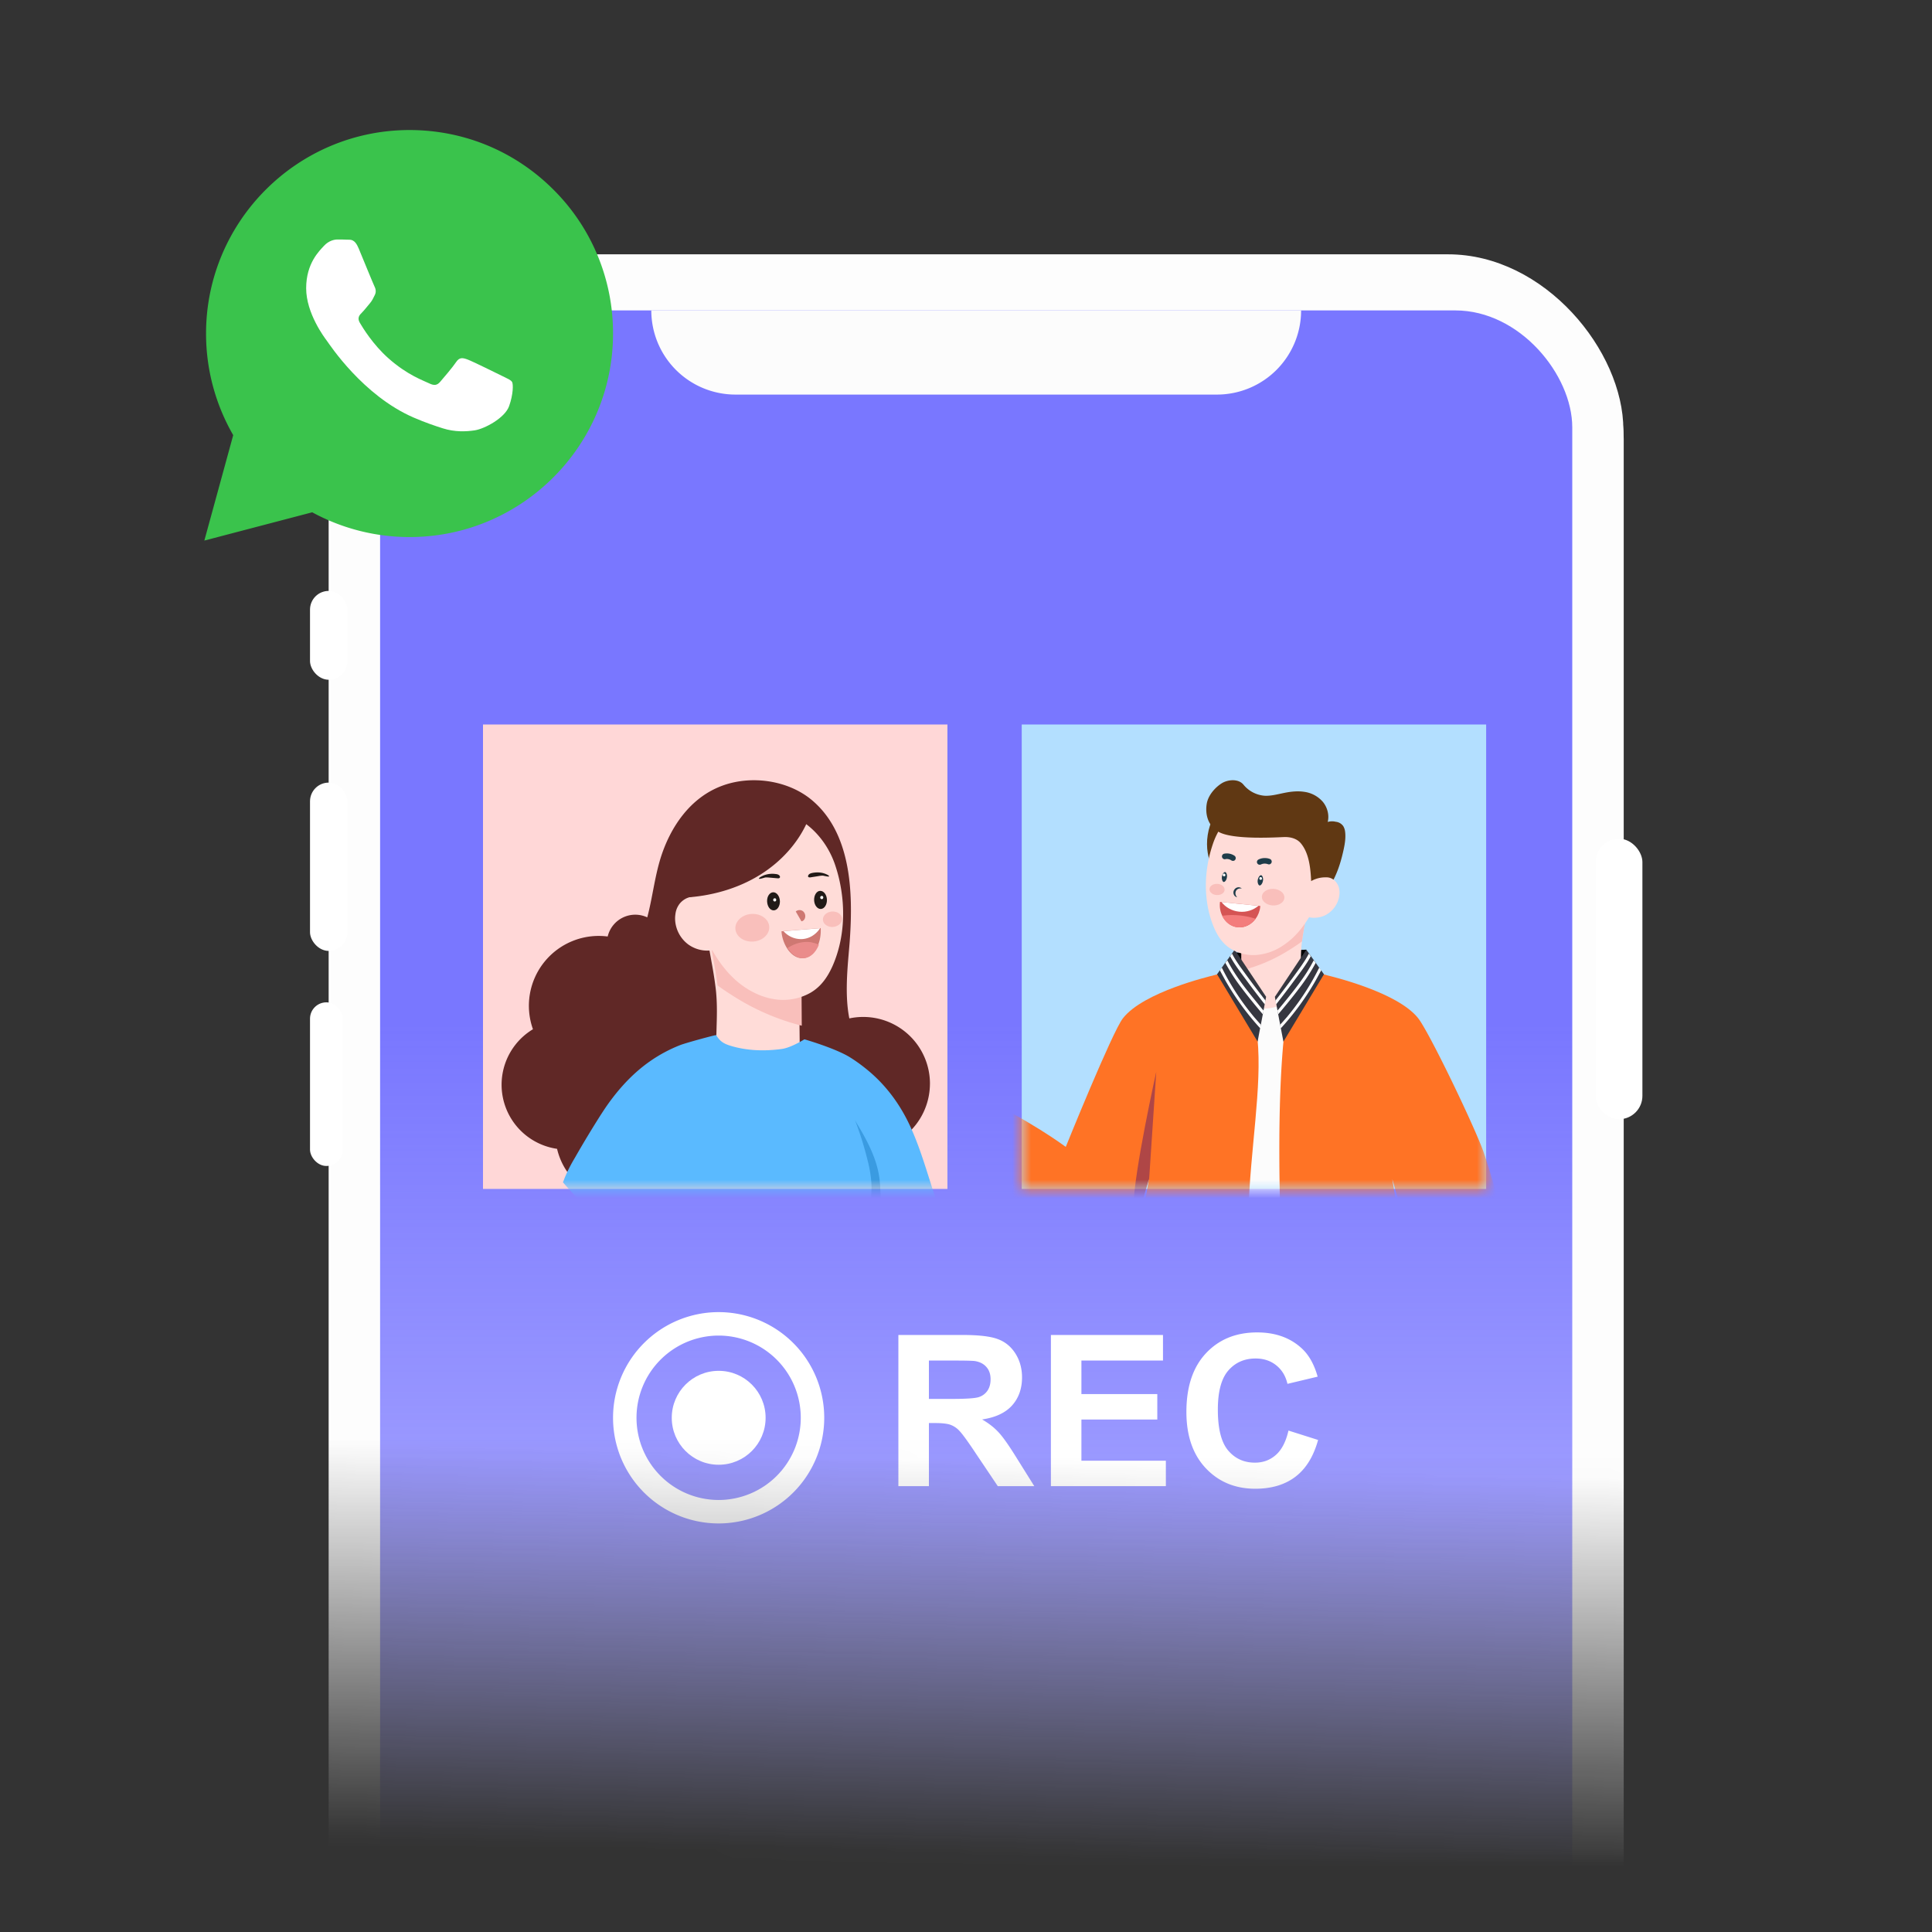
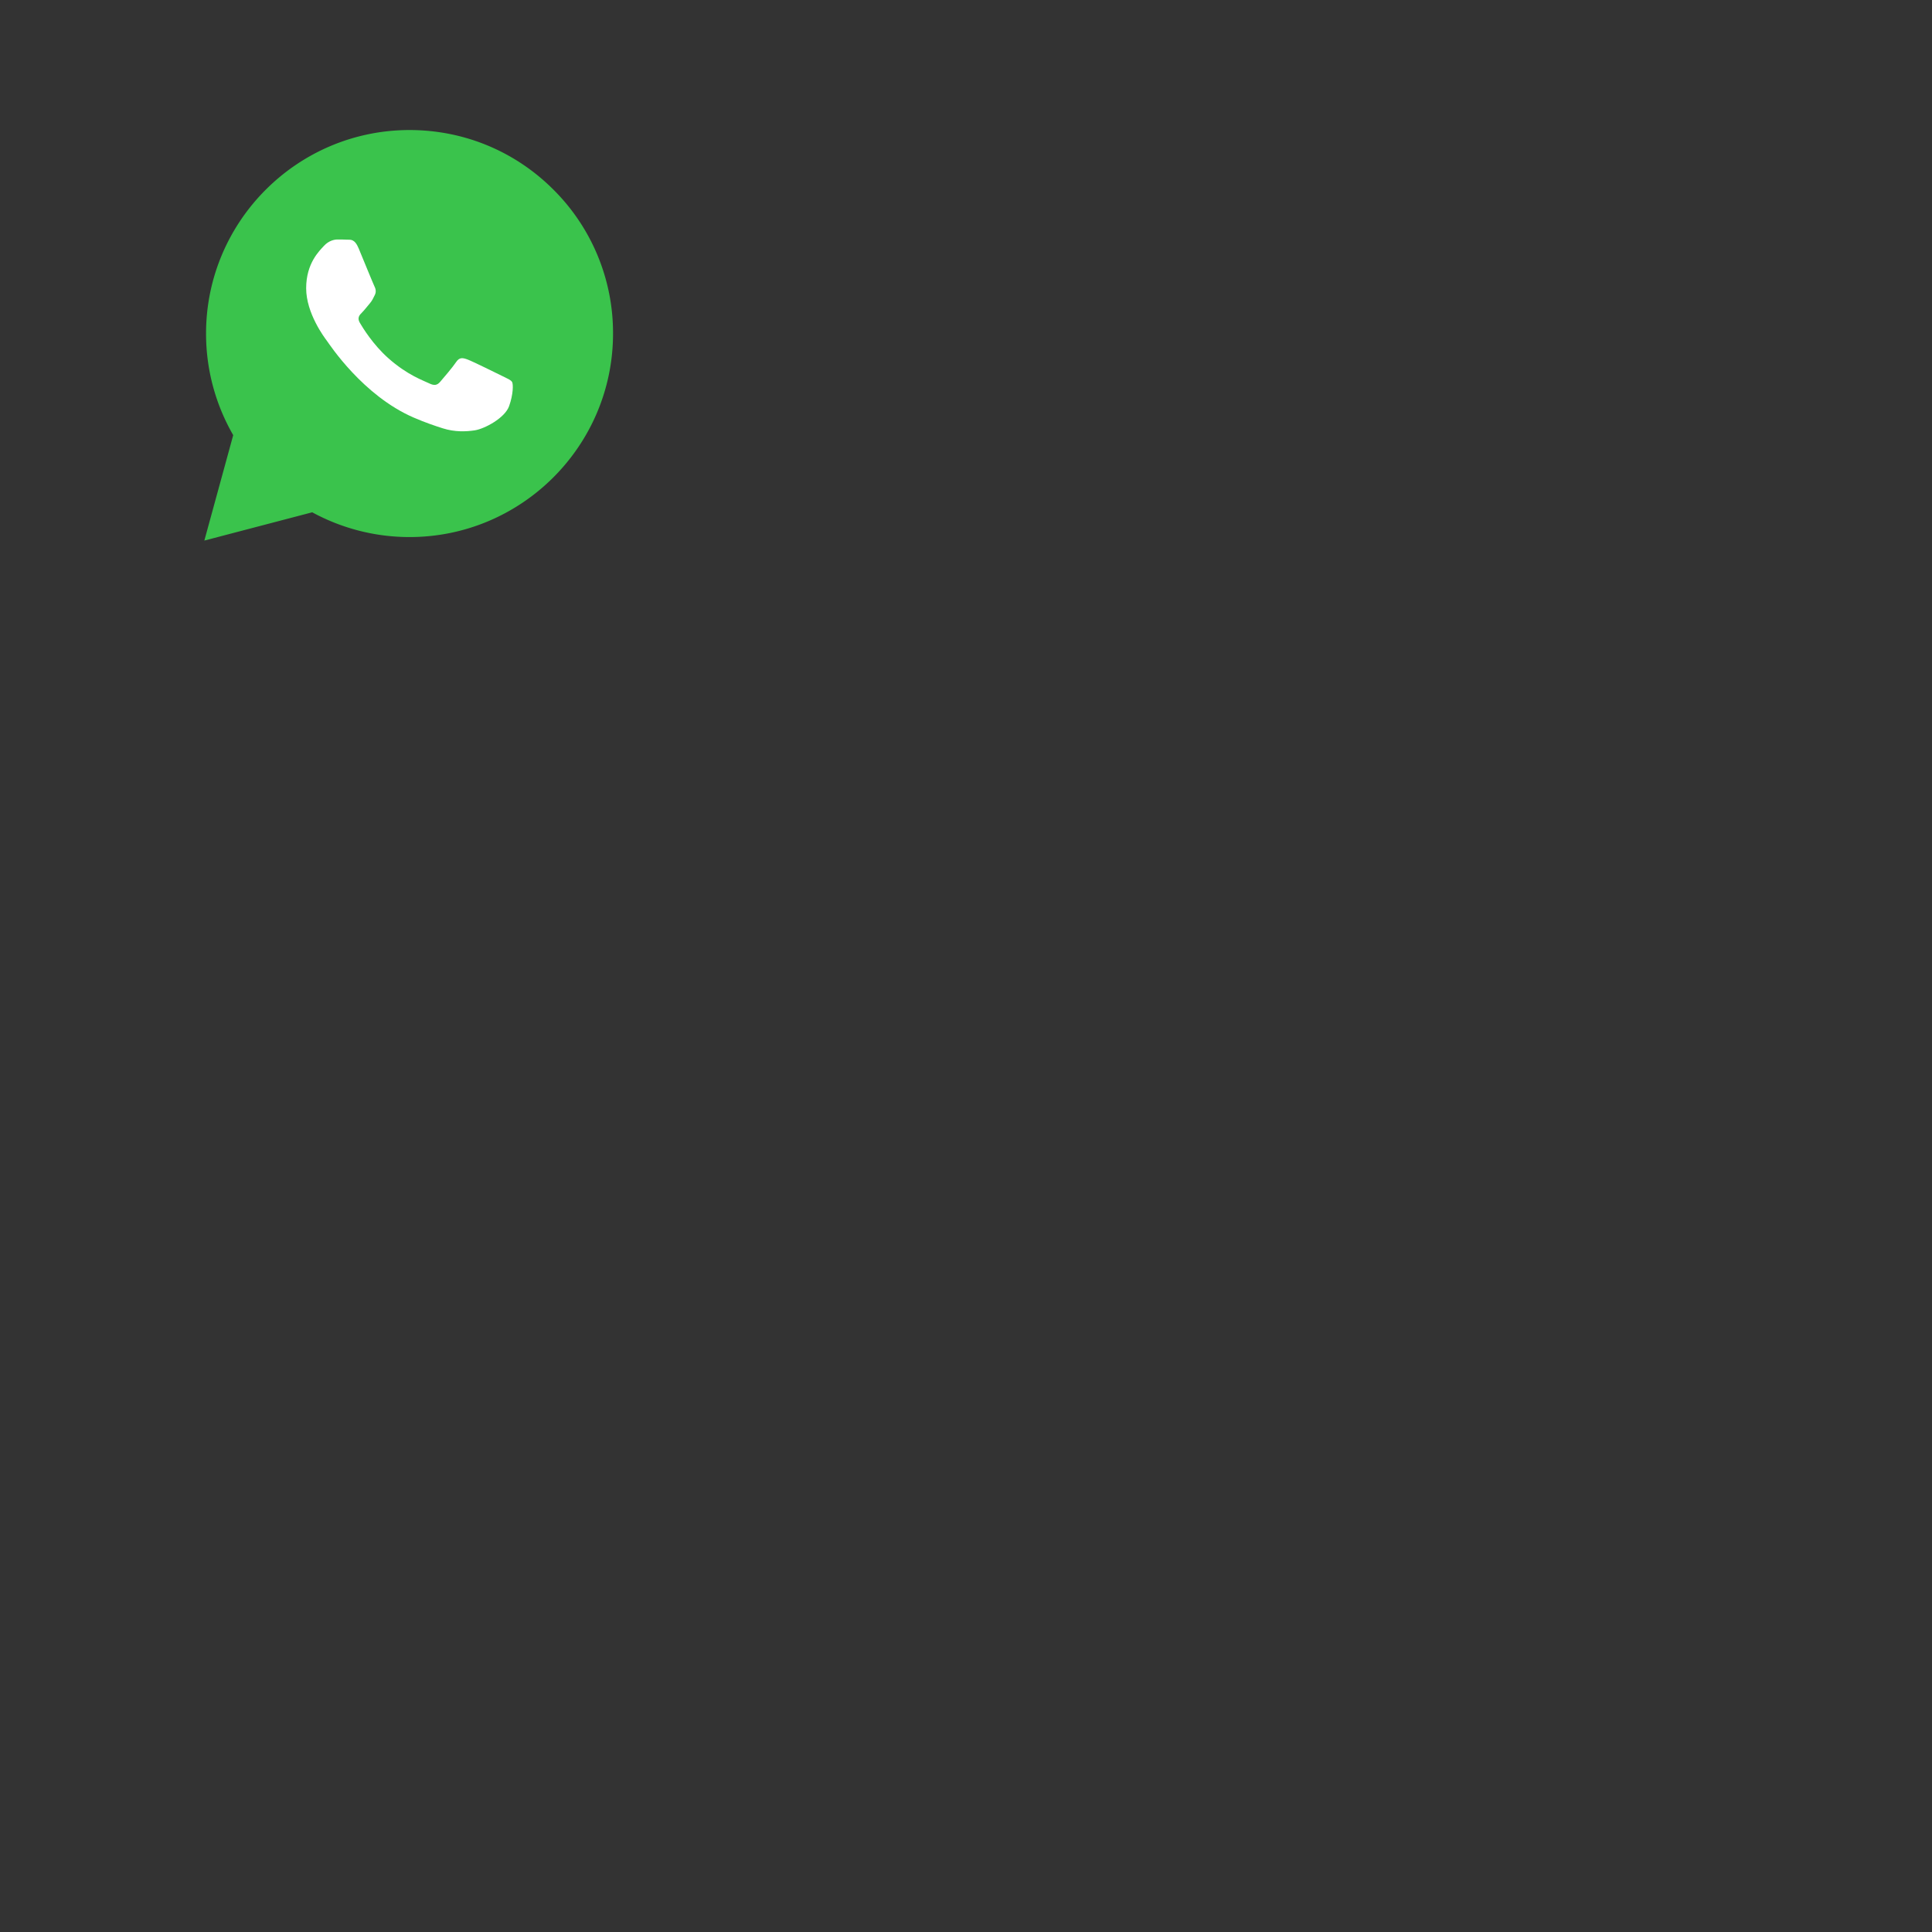
<svg xmlns="http://www.w3.org/2000/svg" width="104" height="104" fill="none">
  <rect width="100%" height="100%" fill="#333333" stroke="none" />
  <mask id="b" width="78" height="89" x="14" y="11" maskUnits="userSpaceOnUse" style="mask-type:alpha">
-     <path fill="url(#a)" d="M14 11h78v89H14z" />
-   </mask>
+     </mask>
  <g mask="url(#b)">
    <rect width="69.675" height="138.837" x="17.711" y="13.69" fill="#FDFDFD" rx="9.437" />
    <rect width="69.71" height="137.659" x="17.695" y="14.193" fill="#FDFDFD" rx="9.437" />
    <rect width="64.174" height="132.878" x="20.461" y="16.71" fill="url(#c)" rx="6.292" />
    <path stroke="#fff" stroke-width="1.263" d="M43.737 76.32a5.055 5.055 0 0 1-5.053 5.056 5.055 5.055 0 0 1-5.052-5.056 5.055 5.055 0 0 1 5.052-5.057 5.055 5.055 0 0 1 5.053 5.057Z" />
    <path fill="#fff" d="M48.36 80v-8.138h3.458c.87 0 1.5.074 1.893.222.396.145.712.404.95.777.236.374.355.802.355 1.283 0 .61-.18 1.115-.539 1.515-.359.396-.895.646-1.61.75.356.207.648.434.877.682.234.248.546.689.939 1.321L55.676 80h-1.965l-1.188-1.77c-.422-.634-.71-1.031-.866-1.194a1.222 1.222 0 0 0-.494-.339c-.174-.063-.45-.094-.827-.094h-.333V80H48.36Zm1.643-4.696h1.216c.788 0 1.28-.033 1.476-.1a.885.885 0 0 0 .461-.344c.111-.163.167-.367.167-.61 0-.275-.074-.495-.223-.661-.144-.17-.35-.278-.616-.322-.133-.019-.532-.028-1.199-.028h-1.282v2.065ZM56.57 80v-8.138h6.034v1.377h-4.391v1.804h4.085v1.371h-4.085v2.215h4.546V80h-6.19Zm12.79-2.992 1.593.505c-.245.888-.652 1.549-1.222 1.982-.566.43-1.286.644-2.159.644-1.08 0-1.969-.368-2.665-1.105-.695-.74-1.043-1.75-1.043-3.03 0-1.355.35-2.406 1.049-3.154.7-.75 1.62-1.126 2.759-1.126.995 0 1.804.294 2.426.882.37.348.647.848.832 1.499l-1.626.388c-.096-.421-.298-.754-.605-.999-.304-.244-.674-.366-1.11-.366-.604 0-1.094.216-1.471.65-.374.432-.561 1.134-.561 2.103 0 1.029.185 1.762.555 2.198.37.437.851.655 1.443.655.437 0 .813-.138 1.127-.416.315-.278.54-.714.677-1.31Z" />
    <ellipse cx="38.687" cy="76.32" fill="#fff" rx="2.526" ry="2.528" />
    <path fill="#FFD7D7" d="M26 39h25v25H26z" />
    <mask id="d" width="25" height="25" x="26" y="39" maskUnits="userSpaceOnUse" style="mask-type:alpha">
      <path fill="#FFC2C2" d="M26 39h25v25H26z" />
    </mask>
    <g mask="url(#d)">
      <path fill="#602826" d="M50.06 58.335a3.593 3.593 0 0 0-4.34-3.514c-.293-1.453-.038-3.216.03-4.29.168-2.484.087-5.712-2.086-7.494-1.26-1.03-3.197-1.316-4.756-.752-1.775.64-2.843 2.279-3.352 3.918-.323 1.05-.435 2.136-.714 3.179a1.525 1.525 0 0 0-2.13 1.03 3.76 3.76 0 0 0-4.023 4.992 3.487 3.487 0 0 0 1.298 6.438 3.654 3.654 0 0 0 3.55 2.82c.075 0 .15 0 .224-.007a3.98 3.98 0 0 0 7.24.354c.64.435 1.409.69 2.24.69a3.972 3.972 0 0 0 3.974-3.844 3.607 3.607 0 0 0 2.844-3.52Z" />
      <path fill="#FFDCD8" d="M43.056 56.953c-.292.18-.646.217-.987.254-.41.044-.82.087-1.236.068-.8-.03-1.533-.316-2.297-.57l.037-1.392c.019-.577.032-1.16-.012-1.738a7.179 7.179 0 0 0-.056-.528c-.056-.44-.13-.875-.211-1.31-.062-.36-.13-.714-.192-1.074.204.199.403.304.658.44a72.805 72.805 0 0 0 3.247 1.671c.329.161.664.323 1.018.41l.013 2.03.018 1.739Z" />
      <path fill="#F9BFBB" d="M43.159 55.214a12.57 12.57 0 0 1-3.496-1.478 16.68 16.68 0 0 1-1.037-.689c-.056-.44-.13-.875-.21-1.31-.063-.36-.131-.714-.193-1.074.205.199.403.304.658.44a72.911 72.911 0 0 0 3.247 1.67c.329.162.664.324 1.018.41l.013 2.03Z" />
      <path fill="#FFDCD8" d="M45.202 47.456a8.435 8.435 0 0 0-.236-.863c-.292-.888-.857-1.714-1.627-2.273-1.484-1.068-3.607-.888-4.867.422-.299.31-.547.665-.727 1.056-.44.95-.497 1.987-.304 2.992.167.888.528 1.758.987 2.515.28.466.608.913 1.006 1.298.223.223.472.422.745.596.54.347 1.149.577 1.788.62.578.038 1.174-.099 1.67-.384.565-.33.913-.845 1.174-1.422.627-1.416.714-3.042.39-4.557Z" />
      <path fill="#FFDCD8" d="M38.813 51.013a1.767 1.767 0 0 1-1.757-.168 1.77 1.77 0 0 1-.714-1.329 1.49 1.49 0 0 1 .013-.285c.018-.168.068-.33.155-.472.205-.354.64-.553 1.05-.51.409.044.775.324.962.69l.111.795.18 1.279Z" />
      <path fill="#602826" d="M43.629 43.812c-.478 1.366-1.484 2.514-2.713 3.278-1.23.764-2.67 1.155-4.11 1.23-.1.005.192-1.9.248-2.087a4.512 4.512 0 0 1 1.77-2.409 3.12 3.12 0 0 1 .39-.236 4.498 4.498 0 0 1 2.739-.465 3.37 3.37 0 0 1 1.098.335c.069.037.609.273.578.354Z" />
      <path fill="#FFDCD8" d="M45.745 71.765c.273-2.154.478-4.309.912-6.438.385-1.894.832-3.893.112-5.756-.304-.323-.67-.583-1.05-.82-3.228-1.992-7.282-1.787-10.858-.533-.193 2.961.192 5.935.44 8.903.075.422.13.857.18 1.285.311 2.682.485 5.377.665 8.072.087-.013.174-.02.26-.025.61-.019 1.211.08 1.807.18 1.54.254 3.074.515 4.613.77.596.099 1.193.198 1.782.341.342-1.546.708-3.086 1.074-4.632-.018-.44.007-.894.063-1.347Z" />
      <path fill="#5ABAFF" d="M50.777 65.793a4.29 4.29 0 0 1-1.75 1.303c-.187.075-.36.143-.522.2-.67.229-1.168.285-2 .378l-.664 6.674c-.85.255-1.738.36-2.626.391-1.372.05-2.763-.037-4.135-.149-1.26-.105-2.546-.31-3.688-.888a63.058 63.058 0 0 0-.1-4.842 55.417 55.417 0 0 0-.148-2.018v-.025c-.168.236-.336.422-.472.67a21.673 21.673 0 0 1-4.371-3.843 2.65 2.65 0 0 0 .08-.198c.156-.392.348-.758.566-1.124a55.4 55.4 0 0 1 1.409-2.335c.093-.142.186-.285.28-.422.651-.937 1.421-1.788 2.358-2.44a7.863 7.863 0 0 1 1.609-.863c.291-.118 1.937-.565 1.95-.54.198.33.403.46.769.571.888.273 1.838.298 2.757.174.509-.068 1.223-.521 1.223-.521s1.602.459 2.421.95c.354.217.69.465 1.012.732.969.807 1.708 1.813 2.242 2.956.546 1.173.894 2.42 1.297 3.65.174.516.348 1.037.503 1.559Z" />
      <path fill="#3A9BE1" d="M46.893 64.476c.018-.298.03-.602.006-.9a6.752 6.752 0 0 0-.18-1.05 18.287 18.287 0 0 0-.696-2.235c.063.118.13.236.2.348.49.832.955 1.714 1.104 2.7.112.752.038 1.534.218 2.273a3.33 3.33 0 0 0 .95 1.64c.012.012.03.024.043.037-.67.23-1.167.285-2 .378.168-1.13.293-2.055.355-3.191Z" />
      <path fill="#211A17" d="M41.192 47.235c.08-.006.161 0 .242.007l.422.037c.05.006.106 0 .124-.044.013-.018.007-.043 0-.068-.037-.08-.136-.112-.223-.118a1.298 1.298 0 0 0-.652.075c-.037.018-.267.117-.248.173.012.044.291-.055.335-.062ZM44.294 47.135c-.08 0-.161.012-.236.025-.143.025-.28.043-.422.068-.044.006-.106.006-.13-.031-.013-.019-.013-.044 0-.068.03-.081.124-.118.21-.137.218-.043.447-.043.652.025.044.012.274.1.261.155 0 .044-.285-.03-.335-.037Z" />
      <path fill="#CE7872" d="M44.047 50.852c-.161.41-.447.696-.8.727-.342.031-.665-.186-.889-.546a2.03 2.03 0 0 1-.292-.9l.069-.007 1.968-.161.074-.007a2.17 2.17 0 0 1-.13.895Z" />
      <path fill="#fff" d="M44.148 49.965c-.218.33-.553.553-.944.584a1.248 1.248 0 0 1-1.024-.422l1.968-.162Z" />
      <path fill="#EA8C8B" d="M44.083 50.852c-.161.41-.447.696-.8.727-.342.03-.665-.186-.889-.547.094-.062.2-.117.305-.167.304-.137.645-.193.968-.143.143.031.286.075.416.13Z" />
      <path fill="#211A17" d="M41.983 48.509c.006.267-.137.49-.33.496-.192.007-.347-.205-.36-.478-.012-.273.137-.49.33-.496.192 0 .347.21.36.478Z" />
      <path fill="#fff" d="M41.702 48.354c-.112.006-.106.174.006.174.106-.007.1-.18-.006-.174Z" />
      <path fill="#211A17" d="M43.824 48.452c.007.267.168.484.36.478.193-.006.336-.23.33-.497-.007-.267-.168-.478-.36-.478-.193 0-.336.23-.33.497Z" />
      <path fill="#fff" d="M44.233 48.227c-.112.006-.105.174.006.174.106-.006.106-.18-.006-.174Z" />
      <path fill="#CE7872" d="M43.227 49.053a.309.309 0 0 0-.391.013l.304.527c.087-.006.155-.074.186-.155a.347.347 0 0 0-.099-.385Z" />
      <path fill="#F9BFBB" d="M40.549 50.684c.503-.035.887-.396.859-.806-.029-.41-.46-.715-.962-.68-.503.035-.888.396-.86.806.03.41.46.715.963.68ZM44.841 49.897c.284-.02.501-.221.486-.45-.016-.23-.26-.4-.543-.38-.284.02-.502.222-.486.451.016.23.26.399.543.38Z" />
    </g>
    <path fill="#B3DFFF" d="M55 39h25v25H55z" />
    <mask id="e" width="25" height="25" x="55" y="39" maskUnits="userSpaceOnUse" style="mask-type:alpha">
      <path fill="#B3DFFF" d="M55 39h25v25H55z" />
    </mask>
    <g mask="url(#e)">
      <path fill="#603813" d="M66.56 47.696c-1.066-.166-1.759-1.398-1.548-2.753.21-1.354 1.246-2.317 2.312-2.151 1.066.166 1.759 1.398 1.548 2.752-.211 1.355-1.246 2.318-2.312 2.152Z" />
      <path fill="#000" d="m70.32 51.121-3.91.16 1.116 2.317 2.422-.096.372-2.38Z" />
      <path fill="#FCFCFC" d="M75.793 74.744c-1.232.928-14.725.813-14.716.147.023-1.613.27-3.355.5-5.065.134-.965.258-1.916.332-2.826.179-2.147.78-8.902.864-10.097.055-.782.193-2.546.206-2.758.102-.069.203-.138.304-.202.004 0 .004-.005.009-.005a8.01 8.01 0 0 1 .257-.151c.4-.235.929-.533 1.278-.699a9.44 9.44 0 0 1 2.712-.804c1.571-.225 3.125.046 4.269.368 1.025.285 1.719.61 1.792.643.005 0 .005.005.005.005s-.653.28-.827 1.355c-.745 4.582 1.503 8.227 1.503 8.227s.57 3.989.9 6.02c.22 1.296.782 5.713.612 5.842Z" />
      <path fill="#FFDCD8" d="M70.379 48.961c-.041.239-.083.473-.129.712-.004.014-.004.028-.009.042 0 .004-.005.014-.005.018-.055.313-.11.63-.151.942-.014.129-.028.253-.037.382-.01.142-.014.285-.018.427-.005.276.004.547.013.823.005.156.01.308.01.464 0 .18.078.372.004.547-.092.22-.303.335-.487.464a2.764 2.764 0 0 1-.653.34c-.45.17-.965.235-1.433.087-.897-.275-.658-1.259-.658-1.971v-.722l.005-.744c.257-.064.496-.18.735-.294a56.273 56.273 0 0 0 2.34-1.204l.06-.033c.156-.078.28-.151.413-.28Z" />
      <path fill="#F9BFBB" d="M66.83 52.242a8.886 8.886 0 0 0 2.515-1.07 10.5 10.5 0 0 0 .744-.497c.037-.317.097-.63.152-.942l.138-.772c-.147.142-.29.22-.474.322-.767.423-1.548.818-2.339 1.204-.239.115-.478.23-.735.294v1.462Z" />
      <path fill="#FFDCD8" d="M69.917 49.154c.404.28.96.331 1.406.12a1.406 1.406 0 0 0 .782-1.172 1.058 1.058 0 0 0-.056-.396.874.874 0 0 0-.753-.547c-.327-.022-.657.148-.855.41l-.202.61-.322.975Z" />
      <path fill="#FF7325" d="M69.794 77.074c.423.634 4.789-1.25 6.237-1.848 1.098-.455.698-1.107.578-1.953-.344-2.505-.767-4.655-1.18-6.963-.157-.877-.313-1.778-.465-2.73-.004-.04-.014-.078-.018-.114.184.61.52 1.865.662 2.302.79 2.482 2.059 8.35 3.382 8.562.23.037 2.74-.846 2.854-1.163.79-2.224-1.663-10.363-2.063-11.37-.685-1.742-2.859-6.232-3.433-6.976-1.108-1.425-4.711-2.266-4.89-2.316a26.07 26.07 0 0 0-1.572-.396c-.524 1.236-.648 2.454-.781 3.792-.708 7.132.353 20.672.689 21.173Z" />
      <path fill="#363740" d="m68.627 53.658.037.202.041.207.064.335.037.203.106.556.037.197.138.713 2.182-3.626-.151-.212-.106-.142-.184-.258-.1-.142-.157-.216-.101-.143-.152-.211-1.691 2.537Z" />
      <path fill="#fff" d="m68.656 53.86.037.207c.344-.437.68-.878 1.006-1.324.303-.409.62-.818.86-1.268l-.102-.143c-.119.235-.266.455-.418.676a48.48 48.48 0 0 1-1.383 1.852ZM68.765 54.402l.037.202c.39-.46.772-.923 1.135-1.406a9.92 9.92 0 0 0 .887-1.365l-.105-.142c-.12.23-.249.455-.386.67-.382.594-.832 1.145-1.278 1.692-.097.12-.193.234-.29.35ZM68.91 55.16l.037.194a14.204 14.204 0 0 0 1.875-2.574c.097-.175.193-.35.285-.524.005-.01.01-.014.014-.023l-.106-.147a14.379 14.379 0 0 1-.395.74c-.39.675-.84 1.319-1.342 1.92-.124.143-.243.281-.368.414Z" />
      <path fill="#FF7325" d="M50.712 61.691c.965 1.352 8.075 9.036 10.253 4.546.032-.065.069-.166.115-.29.234-.653.611-1.976.767-2.49-.004.04-.013.077-.018.114-.014.078-.023.152-.037.23-.138.864-.285 1.691-.427 2.5-.414 2.302-.832 4.458-1.181 6.963-.12.85-.515 1.502.579 1.953 1.448.597 5.813 2.482 6.236 1.847.212-.317.042-5.942.203-11.783.091-3.378.749-6.775.487-9.385-.133-1.337-.262-2.555-.782-3.791-.528.119-1.052.248-1.571.395-.18.05-3.778.887-4.89 2.316-.58.745-3.075 6.921-3.075 6.921s-2.137-1.585-4.701-2.688c-.373-.157-2.22 2.275-1.958 2.642Z" />
      <path fill="#363740" d="m68.156 53.658-.041.202-.037.207-.064.335-.037.203-.106.556-.041.197-.133.713-2.183-3.626.151-.212.101-.142.184-.258.106-.142.156-.216.101-.143.152-.211 1.691 2.537Z" />
      <path fill="#fff" d="m68.121 53.86-.037.207c-.344-.437-.68-.878-1.006-1.324-.303-.409-.62-.818-.86-1.268l.102-.143c.119.235.266.455.418.676.45.625.91 1.245 1.383 1.852ZM68.02 54.402l-.037.203c-.39-.46-.772-.924-1.135-1.407a9.924 9.924 0 0 1-.887-1.365l.105-.142c.12.23.248.455.386.67.382.594.832 1.145 1.278 1.692.092.12.193.234.29.35ZM67.875 55.16l-.037.194a14.204 14.204 0 0 1-1.875-2.574c-.096-.175-.193-.35-.285-.524-.004-.01-.009-.014-.014-.023l.106-.147a14.312 14.312 0 0 0 .395.74c.391.676.841 1.319 1.342 1.921.124.142.244.28.368.414Z" />
      <path fill="#FFDCD8" d="M65.325 49.871c.197.478.464.91.91 1.19a2.35 2.35 0 0 0 1.332.35 2.962 2.962 0 0 0 1.444-.478 4.05 4.05 0 0 0 .606-.474c.322-.308.593-.67.828-1.048.38-.62.684-1.323.836-2.054.175-.822.147-1.677-.189-2.468a3.232 3.232 0 0 0-.56-.882 2.97 2.97 0 0 0-3.888-.437c-.63.446-1.099 1.112-1.347 1.839-.078.23-.147.464-.202.703-.29 1.24-.248 2.583.23 3.76Z" />
      <path fill="#1F3C49" d="M67.807 47.665c.064.005.151-.101.179-.253a.385.385 0 0 0-.023-.22c-.01-.023-.037-.07-.074-.079h-.004c-.065-.004-.152.102-.18.253a.383.383 0 0 0 .023.22c.01.024.037.07.074.079h.005ZM65.874 47.477c.056.004.148-.088.17-.244a.373.373 0 0 0-.022-.216c-.019-.041-.047-.069-.07-.074h-.004c-.055-.004-.147.088-.17.244a.372.372 0 0 0 .023.216c.018.041.046.069.069.074h.004ZM66.844 47.83a.243.243 0 0 0-.216-.064.292.292 0 0 0-.198.147.269.269 0 0 0-.01.244.236.236 0 0 0 .18.142.288.288 0 0 1-.069-.335.243.243 0 0 1 .12-.115.334.334 0 0 1 .193-.018ZM67.745 46.268a.738.738 0 0 1 .298-.078c.11-.005.221.009.318.05.078.028.114.12.087.193a.17.17 0 0 1-.083.087.163.163 0 0 1-.046.01c-.023 0-.041 0-.064-.01a.549.549 0 0 0-.193-.032.493.493 0 0 0-.184.046.128.128 0 0 1-.06.014.146.146 0 0 1-.142-.083c-.037-.069-.005-.16.069-.197ZM65.897 45.955a.735.735 0 0 1 .556.11.154.154 0 0 1 .041.212.133.133 0 0 1-.087.06c-.01.004-.019.004-.032.004a.166.166 0 0 1-.092-.027.436.436 0 0 0-.262-.074.233.233 0 0 0-.06.01c-.01 0-.014.004-.023.004a.153.153 0 0 1-.156-.12.15.15 0 0 1 .115-.179Z" />
      <path fill="#fff" d="M67.845 47.215c.097-.019.124.128.032.146-.092.019-.124-.128-.032-.146ZM65.876 47.026c.097-.018.124.129.032.147-.096.019-.124-.128-.032-.147Z" />
      <path fill="#D55454" d="M65.67 48.575c-.027.262.019.51.125.721.16.34.468.584.836.62.377.038.73-.146.96-.459.134-.184.226-.409.249-.662v-.027l-2.165-.22c-.004.009-.004.018-.004.027Z" />
      <path fill="#fff" d="M65.752 48.557c.216.28.556.478.952.519.395.041.767-.087 1.038-.317l-1.99-.202Z" />
      <path fill="#F37C7C" d="M65.789 49.297c.16.34.469.583.836.62.377.037.731-.147.96-.46a4.048 4.048 0 0 0-1.12-.197c-.226-.01-.45.005-.676.037Z" />
      <path fill="#F9BFBB" d="M67.927 48.262c-.014.248.248.46.583.478.336.019.616-.165.63-.413.014-.248-.248-.46-.584-.478-.335-.019-.615.165-.63.413ZM65.108 47.858c-.01.165.165.313.39.322.226.014.419-.115.423-.28.01-.166-.165-.313-.39-.322-.225-.01-.414.114-.423.28Z" />
      <path fill="#AF4646" d="M61.08 65.952c.234-.653.61-1.977.767-2.491-.005.041-.014.078-.018.115-.014.078-.023.151-.037.23l.069-.373.381-5.74s-1.209 5.419-1.227 7.257c.005.193.032.597.064 1.002Z" />
      <path fill="#603813" d="M71.471 44.246c.097-.382-.027-.81-.276-1.099a1.606 1.606 0 0 0-.97-.52c-.362-.059-.735-.018-1.098.056-.349.069-.698.17-1.052.152a1.63 1.63 0 0 1-1.14-.598c-.271-.33-.855-.285-1.204-.05-.35.234-.699.639-.772 1.08-.069.418-.032 1.121.63 1.507.776.455 3.212.294 3.543.285.33-.01.685.078.9.345.433.528.515 1.319.548 2.026a1.52 1.52 0 0 1 .785-.202.64.64 0 0 1 .419.124c.27-.528.432-1.093.556-1.677.06-.29.105-.593.069-.887a.757.757 0 0 0-.101-.317.562.562 0 0 0-.405-.235.812.812 0 0 0-.432.01Z" />
    </g>
    <path fill="#FCFCFC" d="M35.059 16.71h34.98a4.53 4.53 0 0 1-4.53 4.53H39.59a4.53 4.53 0 0 1-4.53-4.53Z" />
    <rect width="2.013" height="4.782" x="16.688" y="31.809" fill="#fff" rx="1.007" />
    <rect width="2.013" height="9.06" x="16.688" y="42.128" fill="#fff" rx="1.007" />
    <rect width="1.762" height="8.808" x="16.688" y="53.956" fill="#fff" rx=".881" />
    <rect width="2.517" height="15.1" x="85.894" y="45.148" fill="#fff" rx="1.258" />
  </g>
  <path fill="#3AC34C" d="m11 29.099 1.554-5.675a10.927 10.927 0 0 1-1.462-5.474C11.094 11.912 16.01 7 22.046 7c2.93.001 5.68 1.142 7.748 3.211A10.882 10.882 0 0 1 33 17.96c-.003 6.037-4.917 10.95-10.954 10.95h-.005a10.95 10.95 0 0 1-5.234-1.333L11 29.099Z" />
  <path fill="#fff" d="M19.308 13.372c-.222-.533-.447-.461-.615-.47-.16-.008-.342-.01-.525-.01s-.479.07-.73.343c-.25.274-.957.936-.957 2.283s.98 2.648 1.117 2.83c.137.183 1.93 2.947 4.675 4.132.653.281 1.163.45 1.56.576.656.208 1.253.179 1.724.109.526-.08 1.62-.662 1.848-1.302.228-.639.228-1.187.16-1.301-.069-.114-.251-.182-.525-.32-.274-.136-1.62-.798-1.87-.89-.251-.091-.434-.137-.616.137s-.707.89-.867 1.073c-.16.183-.32.206-.593.07-.274-.138-1.155-.427-2.2-1.359-.814-.726-1.363-1.622-1.523-1.896-.16-.274-.017-.422.12-.558.123-.123.273-.32.41-.48.137-.16.183-.273.274-.456.091-.183.046-.342-.023-.48-.068-.136-.616-1.483-.844-2.03v-.001Z" />
  <defs>
    <linearGradient id="a" x1="53.448" x2="52.891" y1="78.5" y2="99.997" gradientUnits="userSpaceOnUse">
      <stop stop-color="#D9D9D9" />
      <stop offset="1" stop-color="#D9D9D9" stop-opacity="0" />
    </linearGradient>
    <linearGradient id="c" x1="52.548" x2="52.548" y1="16.71" y2="149.587" gradientUnits="userSpaceOnUse">
      <stop offset=".289" stop-color="#7977FF" />
      <stop offset="1" stop-color="#7977FF" stop-opacity="0" />
    </linearGradient>
  </defs>
</svg>